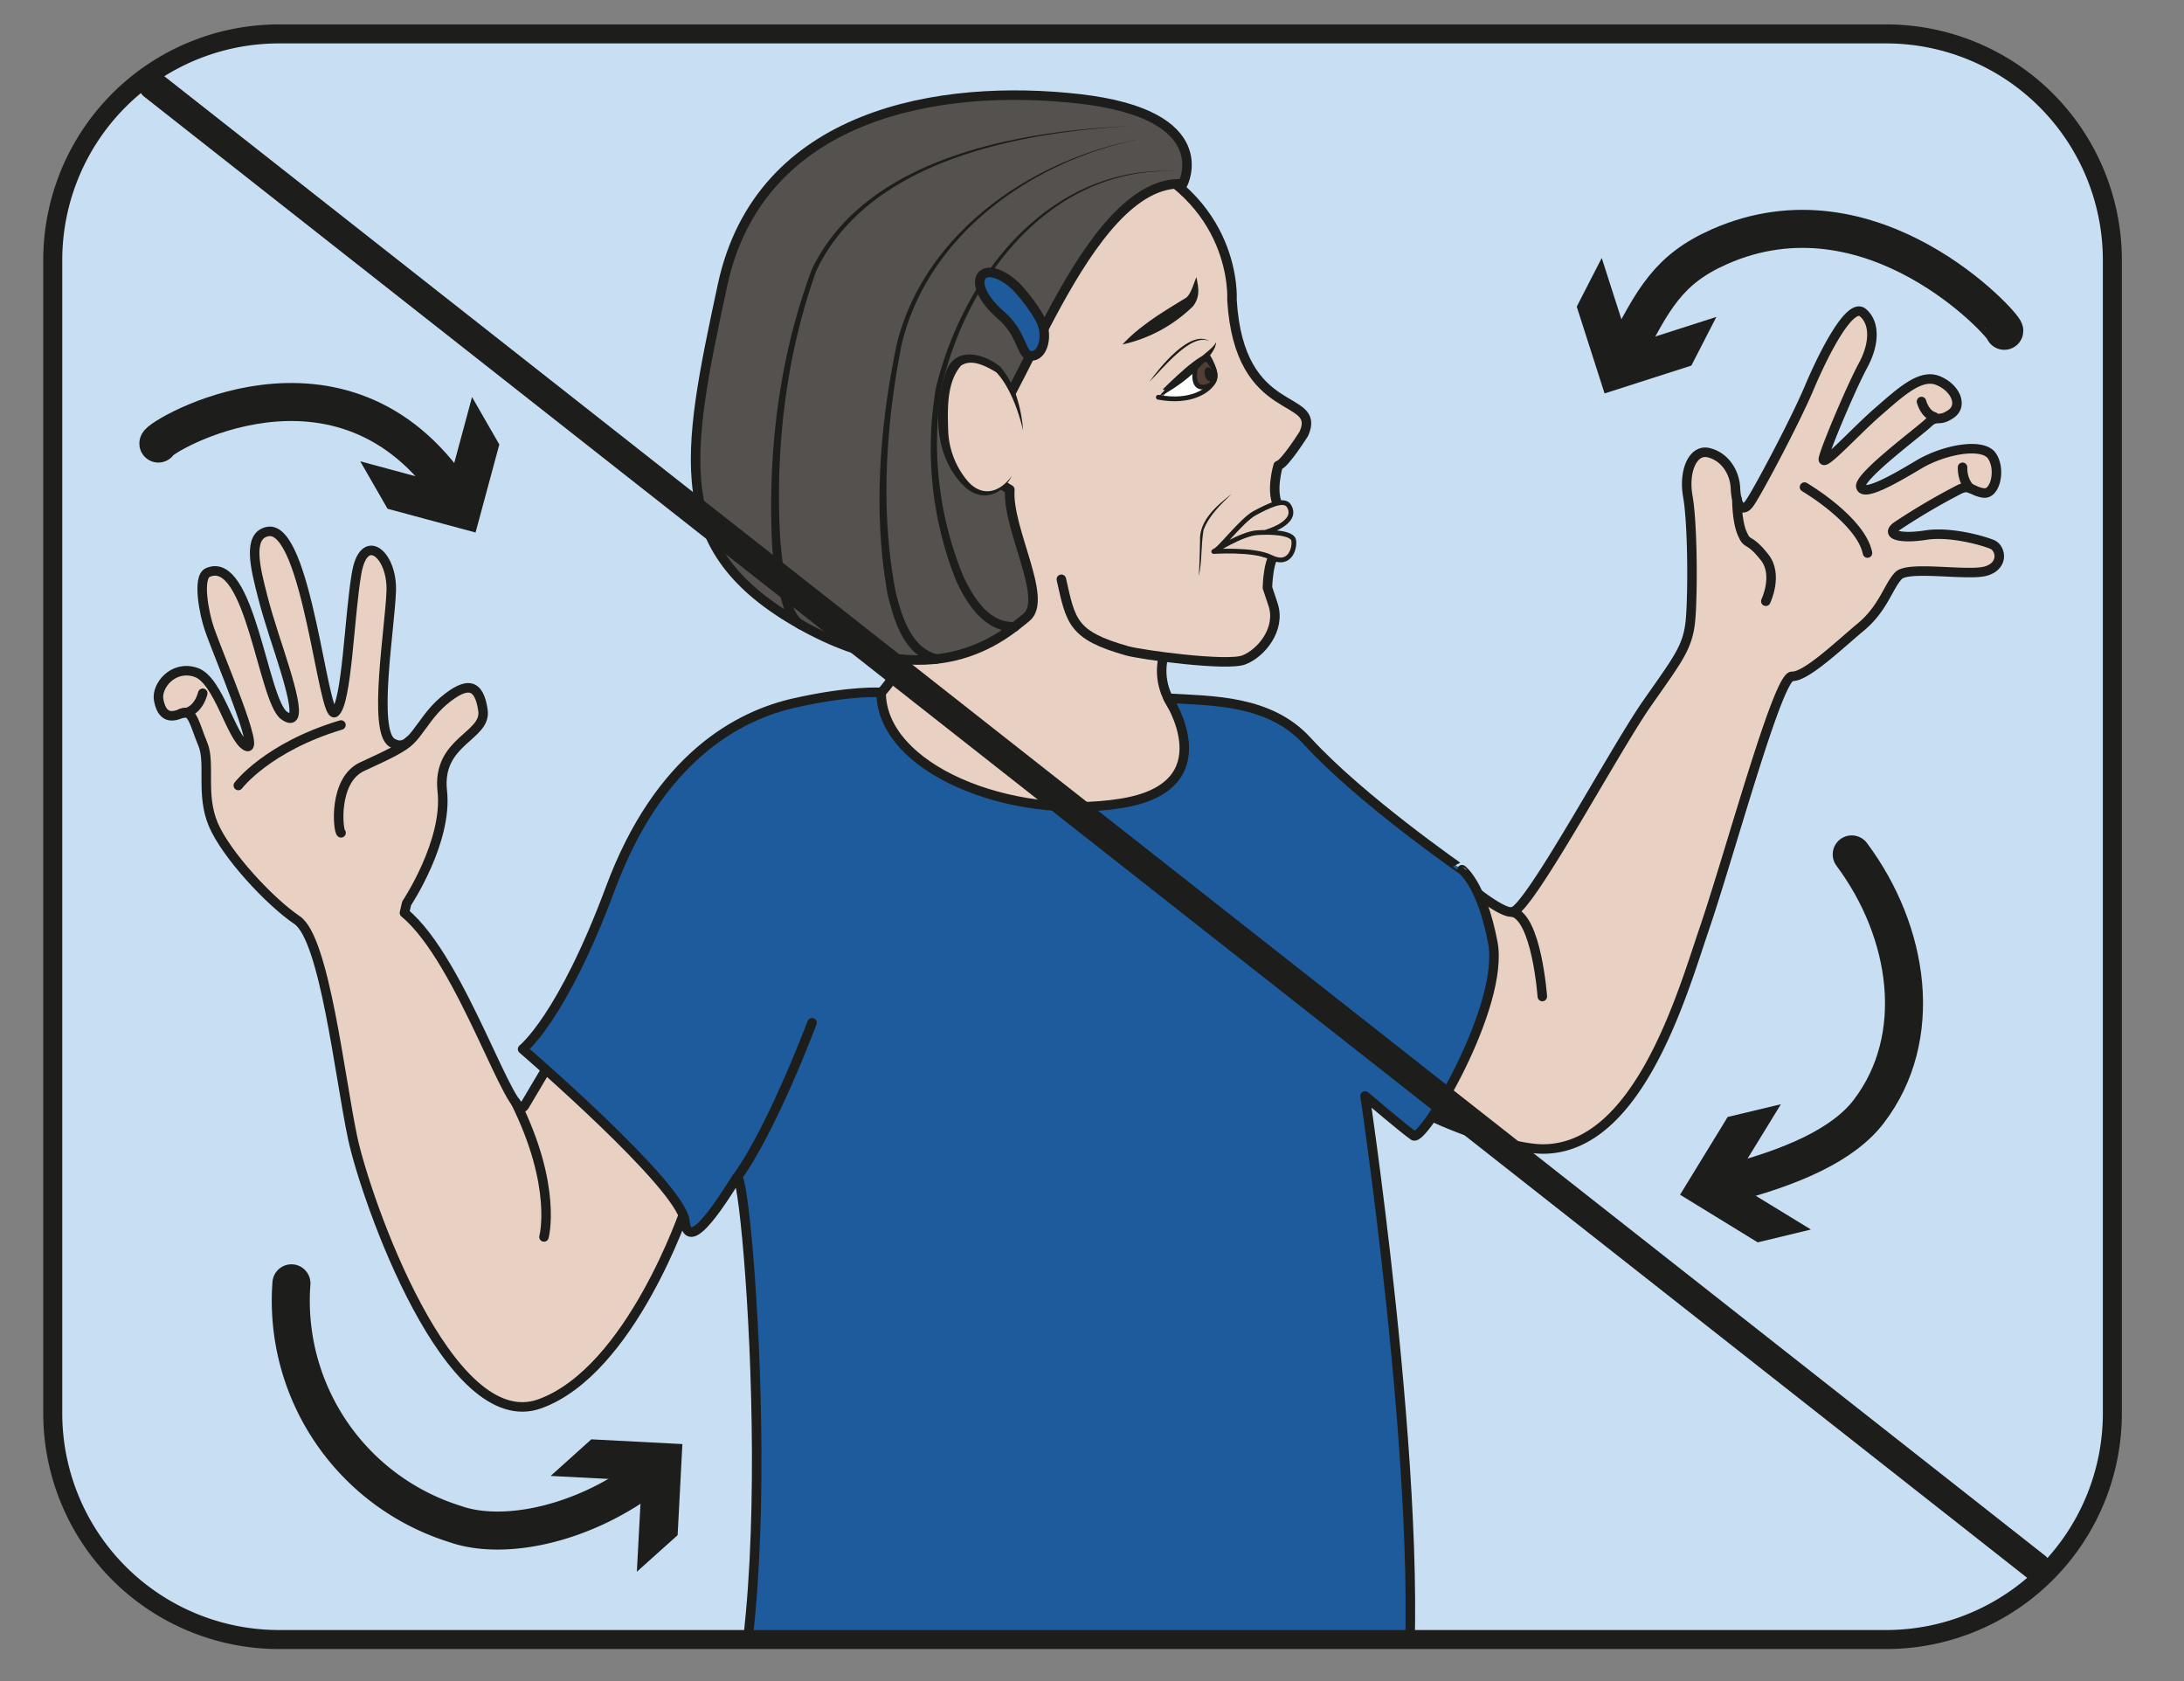
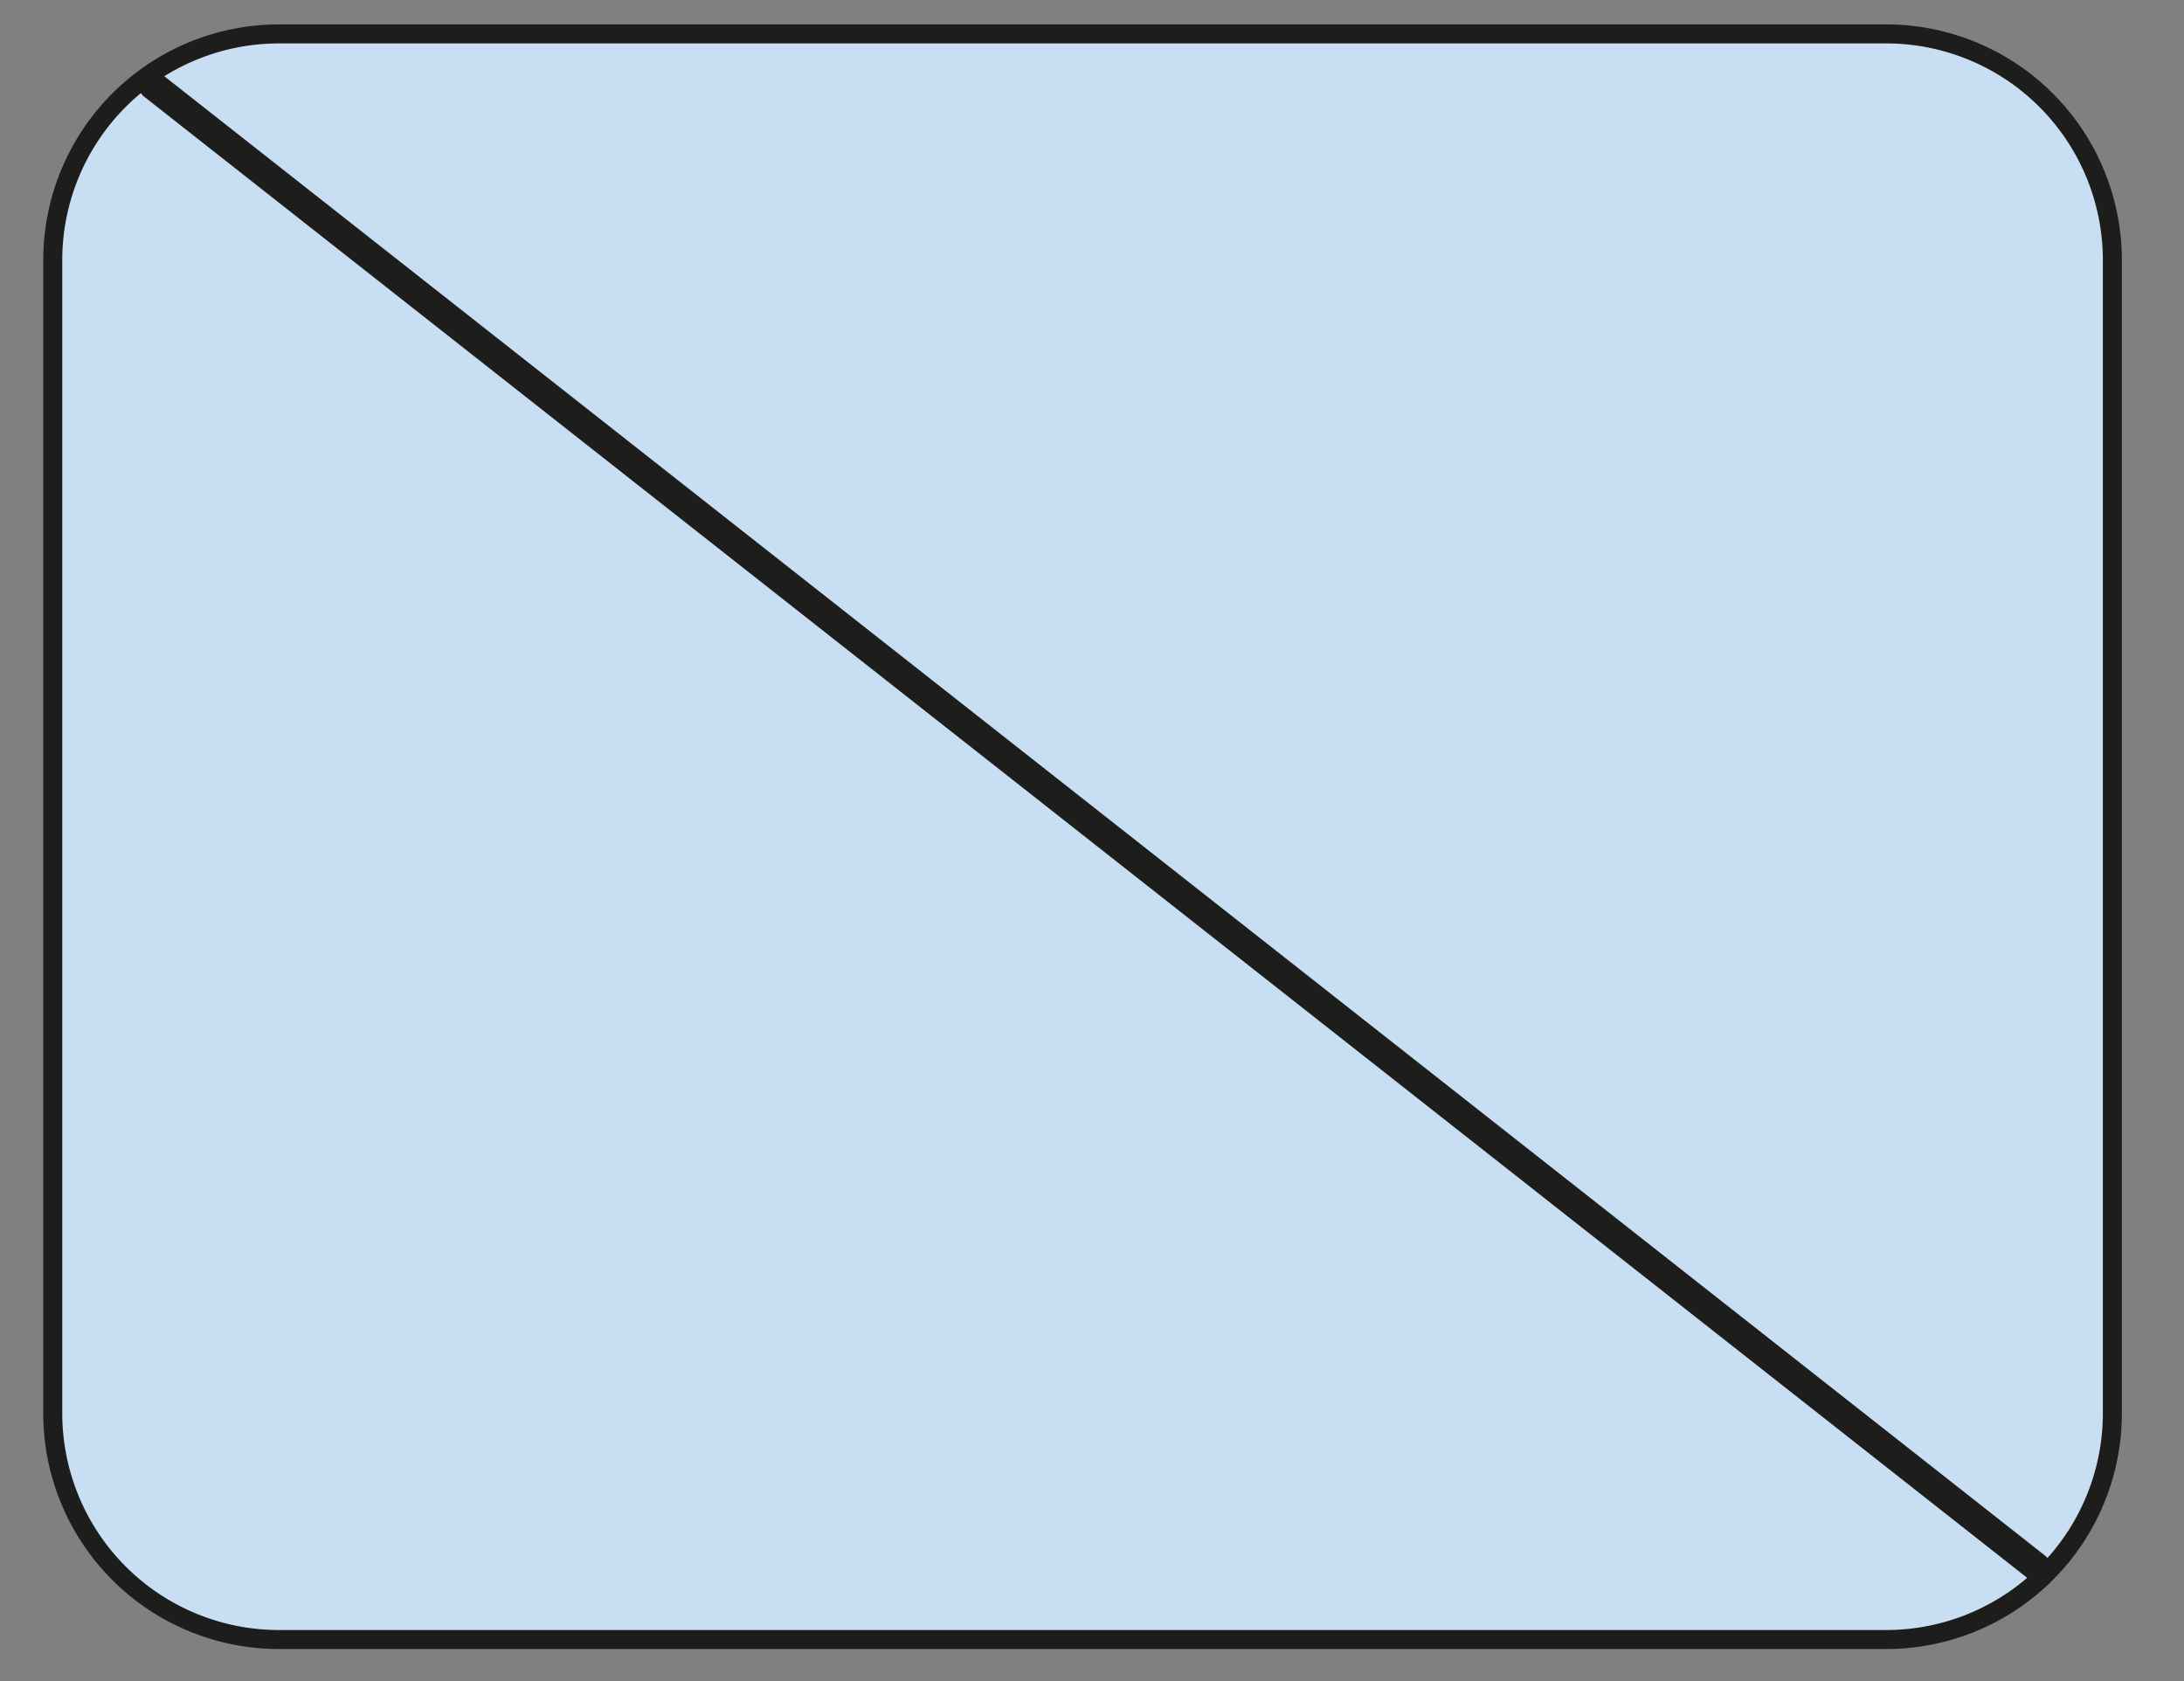
<svg xmlns="http://www.w3.org/2000/svg" xml:space="preserve" viewBox="0 0 306.28 235.75">
  <rect x="0" y="0" width="306.28" height="235.75" fill="#808080" stroke="none" />
  <defs>
    <clipPath id="a" clipPathUnits="userSpaceOnUse">
      <path d="M0 176.81h229.71V0H0Z" />
    </clipPath>
    <clipPath id="b" clipPathUnits="userSpaceOnUse">
-       <path d="M29.35 173.29a23.8 23.8 0 0 1-23.8-23.8V28.2a23.8 23.8 0 0 1 23.8-23.8h169.08a23.8 23.8 0 0 1 23.8 23.8v121.3a23.8 23.8 0 0 1-23.8 23.8z" />
-     </clipPath>
+       </clipPath>
    <clipPath id="c" clipPathUnits="userSpaceOnUse">
      <path d="M0 176.81h229.71V0H0Z" />
    </clipPath>
  </defs>
  <g clip-path="url(#a)" transform="matrix(1.333 0 0 -1.333 0 235.75)">
    <path d="M0 0h-169.08a23.8 23.8 0 0 0-23.8 23.8v121.3a23.8 23.8 0 0 0 23.8 23.8H0a23.8 23.8 0 0 0 23.8-23.8V23.8A23.8 23.8 0 0 0 0 0" style="fill:#c8def2;fill-opacity:1;fill-rule:nonzero;stroke:none" transform="translate(198.04 4.39)" />
    <path d="M0 0h-169.08a23.8 23.8 0 0 0-23.8 23.8v121.3a23.8 23.8 0 0 0 23.8 23.8H0a23.8 23.8 0 0 0 23.8-23.8V23.8A23.8 23.8 0 0 0 0 0Z" style="fill:none;stroke:#1d1d1b;stroke-width:1;stroke-linecap:butt;stroke-linejoin:miter;stroke-miterlimit:10;stroke-dasharray:none;stroke-opacity:1" transform="translate(198.04 4.39)" />
  </g>
  <g clip-path="url(#b)" transform="matrix(1.333 0 0 -1.333 0 235.75)">
    <path d="M0 0s4.34 6.5 3.75 11.8c-.59 5.31 4.68 5.74 4.28 8.5-.4 2.77-1.6 3.14-4.17.97-2.57-2.18-3.36-5.61-5.4-4.37-2.05 1.25-.21 12.1-.08 15.95.14 3.86-2.87 6.37-3.64 1.89-.78-4.48-1.01-13.65-2.28-14.65-1.26-1-2.97 19.85-7.09 19.02-2.17-.44-1.27-3.9-.52-6.83.33-1.3.76-2.7 1.2-4.07 1.56-4.77 3.29-10.03 1.06-8.45-2.22 1.57-3.6 17-8.03 15.04-1.14-.5-.37-4.4.16-5.91 1.04-3.03 5.48-13.23 3.87-12.34-1.6.89-2.88 6.94-5.28 7.75-2.4.81-4.18-1.43-3.92-2.88.33-1.82 1.26-1.94 2.41-1.43 1.15.51 1.4-1.25 2.24-3.25.83-2-.24-5.3 1.1-8.45C-19 5.14-14.44.21-11.53-1.76c2.91-1.96 4.49-16.5 5.85-22.91 1.37-6.42 10.1-31.46 19.7-27.97 9.6 3.48 15.32 20.53 15.32 20.53l6.91 9.8-17.88 11.09-5.98-10.08C11.12-23.46 5.86-6.01-.23-1z" style="fill:#e8d1c2;fill-opacity:1;fill-rule:nonzero;stroke:none" transform="translate(42.78 81.83)" />
    <path d="M0 0s4.34 6.5 3.75 11.8c-.59 5.31 4.68 5.74 4.28 8.5-.4 2.77-1.6 3.14-4.17.97-2.57-2.18-3.36-5.61-5.4-4.37-2.05 1.25-.21 12.1-.08 15.95.14 3.86-2.87 6.37-3.64 1.89-.78-4.48-1.01-13.65-2.28-14.65-1.26-1-2.97 19.85-7.09 19.02-2.17-.44-1.27-3.9-.52-6.83.33-1.3.76-2.7 1.2-4.07 1.56-4.77 3.29-10.03 1.06-8.45-2.22 1.57-3.6 17-8.03 15.04-1.14-.5-.37-4.4.16-5.91 1.04-3.03 5.48-13.23 3.87-12.34-1.6.89-2.88 6.94-5.28 7.75-2.4.81-4.18-1.43-3.92-2.88.33-1.82 1.26-1.94 2.41-1.43 1.15.51 1.4-1.25 2.24-3.25.83-2-.24-5.3 1.1-8.45C-19 5.14-14.44.21-11.53-1.76c2.91-1.96 4.49-16.5 5.85-22.91 1.37-6.42 10.1-31.46 19.7-27.97 9.6 3.48 15.32 20.53 15.32 20.53l6.91 9.8-17.88 11.09-5.98-10.08C11.12-23.46 5.86-6.01-.23-1z" style="fill:none;stroke:#1d1d1b;stroke-width:1;stroke-linecap:round;stroke-linejoin:round;stroke-miterlimit:10;stroke-dasharray:none;stroke-opacity:1" transform="translate(42.78 81.83)" />
    <path d="M0 0s-.47-2.1-2.23-2.1" style="fill:none;stroke:#1d1d1b;stroke-width:1;stroke-linecap:round;stroke-linejoin:miter;stroke-miterlimit:10;stroke-dasharray:none;stroke-opacity:1" transform="translate(21.33 103.93)" />
-     <path d="M0 0c-.33.2-.84 5.55 2.22 6.96C5.3 8.37 6.6 9.04 7.2 9.68" style="fill:none;stroke:#1d1d1b;stroke-width:1;stroke-linecap:round;stroke-linejoin:miter;stroke-miterlimit:10;stroke-dasharray:none;stroke-opacity:1" transform="translate(35.88 89.25)" />
    <path d="M0 0s3.04 4.03 10.8 6.36" style="fill:none;stroke:#1d1d1b;stroke-width:1;stroke-linecap:round;stroke-linejoin:miter;stroke-miterlimit:10;stroke-dasharray:none;stroke-opacity:1" transform="translate(25.07 94.23)" />
    <path d="M0 0s1.44 5.27-3.01 14.21" style="fill:none;stroke:#1d1d1b;stroke-width:1;stroke-linecap:round;stroke-linejoin:miter;stroke-miterlimit:10;stroke-dasharray:none;stroke-opacity:1" transform="translate(57.23 46.74)" />
    <path d="M0 0s.1-18.56-5.57-24.5C-7.2-26.21-1.32-41.08.48-42.34c1.8-1.27 19.53-8.64 20.1-7.8.55.85 11.53 9.45 10.83 13.88 0 0-3.33 5.36-6.48 10.58-2.53 4.19.01 9.02 4.83 10.3" style="fill:#e8d1c2;fill-opacity:1;fill-rule:nonzero;stroke:#1d1d1b;stroke-width:1;stroke-linecap:round;stroke-linejoin:round;stroke-miterlimit:10;stroke-dasharray:none;stroke-opacity:1" transform="translate(98.28 128.51)" />
    <path d="M0 0s6.62-6.18 8.37-5.98c1.75.2 10.73 17 14.17 21.92 3.44 4.93 4.4 6.01 4.62 9.17.22 3.16.17 9.9-.31 12.62-.48 2.71.55 4.99 2.17 4.61 1.62-.37 2.76-1.94 2.84-3.76.08-1.83.71-2.57 1.43-1.63.72.93 4.77 8.53 6.32 12.19 1.54 3.66 4.29 9.05 5.64 7.94 1.35-1.12 1.22-3.4 0-5.62-1.2-2.23-3.84-8.46-4.13-9.7-.28-1.23 3.36 2.84 5.75 4.9 2.38 2.07 4.46 4 6.28 3.27 1.82-.72 2.7-2.62 1.38-3.52-1.31-.9-1.48-.06-2.4-.95-.93-.9-7.34-5.64-7.08-6.7.25-1.07 3.4.72 6.06 2.31 2.66 1.6 6.75 2.36 7.73.93.97-1.42.36-4.1-.9-3.9-1.26.19-1.4.92-2.52.38a69.18 69.18 0 0 1-6.62-3.9c-1.22-.92.5-1.32 3.1-.91 2.6.4 6.08-.6 7-1 .9-.42 1.2-2.2-.64-2.77-1.84-.58-8.2.58-9.24-.49-1.05-1.06-1.6-3.44-3.96-5.4-2.36-1.97-5.76-5.24-7.25-5.2-1.5.05-6.52-18.63-9.28-26.7-2.27-6.67-6.9-23.02-16.93-23.02-3.69 0-12.35 3.11-15.95 5.85C-7.95-22.33 0 0 0 0" style="fill:#e8d1c2;fill-opacity:1;fill-rule:nonzero;stroke:none" transform="translate(150.72 86.9)" />
    <path d="M0 0s6.62-6.18 8.37-5.98c1.75.2 10.73 17 14.17 21.92 3.44 4.93 4.4 6.01 4.62 9.17.22 3.16.17 9.9-.31 12.62-.48 2.71.55 4.99 2.17 4.61 1.62-.37 2.76-1.94 2.84-3.76.08-1.83.71-2.57 1.43-1.63.72.93 4.77 8.53 6.32 12.19 1.54 3.66 4.29 9.05 5.64 7.94 1.35-1.12 1.22-3.4 0-5.62-1.2-2.23-3.84-8.46-4.13-9.7-.28-1.23 3.36 2.84 5.75 4.9 2.38 2.07 4.46 4 6.28 3.27 1.82-.72 2.7-2.62 1.38-3.52-1.31-.9-1.48-.06-2.4-.95-.93-.9-7.34-5.64-7.08-6.7.25-1.07 3.4.72 6.06 2.31 2.66 1.6 6.75 2.36 7.73.93.97-1.42.36-4.1-.9-3.9-1.26.19-1.4.92-2.52.38a69.18 69.18 0 0 1-6.62-3.9c-1.22-.92.5-1.32 3.1-.91 2.6.4 6.08-.6 7-1 .9-.42 1.2-2.2-.64-2.77-1.84-.58-8.2.58-9.24-.49-1.05-1.06-1.6-3.44-3.96-5.4-2.36-1.97-5.76-5.24-7.25-5.2-1.5.05-6.52-18.63-9.28-26.7-2.27-6.67-6.9-23.02-16.93-23.02-3.69 0-12.35 3.11-15.95 5.85C-7.95-22.33 0 0 0 0Z" style="fill:none;stroke:#1d1d1b;stroke-width:1;stroke-linecap:round;stroke-linejoin:round;stroke-miterlimit:10;stroke-dasharray:none;stroke-opacity:1" transform="translate(150.72 86.9)" />
    <path d="M0 0s-.6 8.36-3.17 8.9" style="fill:none;stroke:#1d1d1b;stroke-width:1;stroke-linecap:round;stroke-linejoin:miter;stroke-miterlimit:10;stroke-dasharray:none;stroke-opacity:1" transform="translate(162.26 72.03)" />
    <path d="M0 0s1.35 2.8-.14 4.64C-1.85 6.8-1.89 5.75-2.47 7.1c-.6 1.34-.57 3.7-.57 3.7" style="fill:none;stroke:#1d1d1b;stroke-width:1;stroke-linecap:round;stroke-linejoin:miter;stroke-miterlimit:10;stroke-dasharray:none;stroke-opacity:1" transform="translate(185.77 113.61)" />
    <path d="M0 0s5.92-3.47 6.63-6.94" style="fill:none;stroke:#1d1d1b;stroke-width:1;stroke-linecap:round;stroke-linejoin:miter;stroke-miterlimit:10;stroke-dasharray:none;stroke-opacity:1" transform="translate(189.84 125.62)" />
    <path d="M0 0s.33-1.33 1.33-1.61" style="fill:none;stroke:#1d1d1b;stroke-width:1;stroke-linecap:round;stroke-linejoin:miter;stroke-miterlimit:10;stroke-dasharray:none;stroke-opacity:1" transform="translate(202.15 134.62)" />
    <path d="M0 0s-.09-1.34.8-2.22" style="fill:none;stroke:#1d1d1b;stroke-width:1;stroke-linecap:round;stroke-linejoin:miter;stroke-miterlimit:10;stroke-dasharray:none;stroke-opacity:1" transform="translate(206.47 127.7)" />
    <path d="M0 0s-3.14.23-9.07-1.1C-15-2.41-23.36-6.84-28.47-20.58c-5.12-13.74-9.25-16.94-9.25-16.94S-21-51.9-20.64-55.65c.36-3.75 4.34 2.92 5.46 4.62 1.12 1.7 5.86-56.99-4.25-64.58-1.7-1.29 52.94-.48 73.28-.13 3.73.06-.1 1.15.7 4.8 3.93 17.92-3.64 68.49-3.64 68.49s4.05-3.45 5.1-4.18c1.05-.73 9.61 13.7 8.34 20.33-1.18 6.18-3.24 7.65-3.24 7.65S50.45-11.28 44.8-5.09C40.83-.76 34.78-.89 30.19-.61c0 0 6.18-9.32-5-11.07C13.5-13.52.01-7.98 0 0" style="fill:#1d5b9c;fill-opacity:1;fill-rule:nonzero;stroke:none" transform="translate(92.7 104.02)" />
    <path d="M0 0s-3.14.23-9.07-1.1C-15-2.41-23.36-6.84-28.47-20.58c-5.12-13.74-9.25-16.94-9.25-16.94S-21-51.9-20.64-55.65c.36-3.75 4.34 2.92 5.46 4.62 1.12 1.7 5.86-56.99-4.25-64.58-1.7-1.29 52.94-.48 73.28-.13 3.73.06-.1 1.15.7 4.8 3.93 17.92-3.64 68.49-3.64 68.49s4.05-3.45 5.1-4.18c1.05-.73 9.61 13.7 8.34 20.33-1.18 6.18-3.24 7.65-3.24 7.65S50.45-11.28 44.8-5.09C40.83-.76 34.78-.89 30.19-.61c0 0 6.18-9.32-5-11.07C13.5-13.52.01-7.98 0 0Z" style="fill:none;stroke:#1d1d1b;stroke-width:1;stroke-linecap:round;stroke-linejoin:round;stroke-miterlimit:10;stroke-dasharray:none;stroke-opacity:1" transform="translate(92.7 104.02)" />
    <path d="M0 0s-4.18-11.17-7.9-16.28" style="fill:none;stroke:#1d1d1b;stroke-width:1;stroke-linecap:round;stroke-linejoin:miter;stroke-miterlimit:10;stroke-dasharray:none;stroke-opacity:1" transform="translate(85.43 69.27)" />
    <path d="M0 0c-.07.66 19.34 12.31 31.11-5.4" style="fill:none;stroke:#1d1d1b;stroke-width:4;stroke-linecap:round;stroke-linejoin:round;stroke-miterlimit:4;stroke-dasharray:none;stroke-opacity:1" transform="translate(16.66 130.2)" />
    <path d="m0 0 9.26-2.5 2.5 9.26 2.87-4.99-2.5-9.26-9.26 2.5z" style="fill:#1d1d1b;fill-opacity:1;fill-rule:nonzero;stroke:none" transform="translate(37.9 128.33)" />
    <path d="M0 0c.07.51-13.85 16-30 8.83-5.3-2.35-6.95-5.44-9.96-11.35" style="fill:none;stroke:#1d1d1b;stroke-width:4;stroke-linecap:round;stroke-linejoin:round;stroke-miterlimit:4;stroke-dasharray:none;stroke-opacity:1" transform="translate(210.86 142.06)" />
    <path d="m0 0 2.93-9.13 9.13 2.93-2.63-5.12L.3-14.25l-2.93 9.13z" style="fill:#1d1d1b;fill-opacity:1;fill-rule:nonzero;stroke:none" transform="translate(168.51 149.72)" />
    <path d="M0 0a24.6 24.6 0 0 1 17.19-25.31c5.14-1.83 13.67-.06 20.56 5.3" style="fill:none;stroke:#1d1d1b;stroke-width:4;stroke-linecap:round;stroke-linejoin:round;stroke-miterlimit:4;stroke-dasharray:none;stroke-opacity:1" transform="translate(30.66 41.86)" />
    <path d="m0 0 .51 9.58-9.58.5 4.28 3.85 9.58-.5-.5-9.58z" style="fill:#1d1d1b;fill-opacity:1;fill-rule:nonzero;stroke:none" transform="translate(67 11.52)" />
    <path d="M0 0c6.1-8.18 7.73-19.27 1.8-27.03-2.63-3.46-7.96-5.9-15.4-7.77" style="fill:none;stroke:#1d1d1b;stroke-width:4;stroke-linecap:round;stroke-linejoin:round;stroke-miterlimit:4;stroke-dasharray:none;stroke-opacity:1" transform="translate(194.81 86.98)" />
    <path d="m0 0-5.02-8.18 8.18-5-5.6-1.35-8.17 5.01 5.01 8.18z" style="fill:#1d1d1b;fill-opacity:1;fill-rule:nonzero;stroke:none" transform="translate(187.36 60.7)" />
    <path d="M0 0s-6.12 3.28-10.76 9.98c-6.16 8.88-3.78 13.98 4.21 20.66C7.47 42.35 13.62 48.19 16.64 46.42c0 0 6.2-1.48 7.07-1.8 12.6-4.7 11.88-15.51 11.88-15.51.76-12.82 9.5-9.71 7.56-14.08 0 0-2.06-3.27-2.7-3.34 0 0-.89-2.95.12-4.42.9-1.3-.43-1.38-.43-1.38l-3.88-1.66c3.4-3.17 6.07-1.28 4.1-1.76-.96-.24-1.04-3.63-1.04-3.63l.6-1.8c.84-2.6-1.31-5.13-3.08-5.8-1.77-.69-10.84.54-12.3.96-5.73 1.63-5.9 3.04-6.9 7.52" style="fill:#e8d1c2;fill-opacity:1;fill-rule:nonzero;stroke:#1d1d1b;stroke-width:1;stroke-linecap:round;stroke-linejoin:round;stroke-miterlimit:10;stroke-dasharray:none;stroke-opacity:1" transform="translate(94.02 116.2)" />
    <path d="M0 0s1.07-1.65.62-2.59c-.5-1-2.45-2.35-5.85-1.7C-5.23-4.3-1.24-.14 0 0" style="fill:#fff;fill-opacity:1;fill-rule:nonzero;stroke:none" transform="translate(127.09 139.36)" />
    <path d="M0 0s1.07-1.65.62-2.59c-.5-1-2.45-2.35-5.85-1.7C-5.23-4.3-1.24-.14 0 0z" style="fill:none;stroke:#1d1d1b;stroke-width:.5;stroke-linecap:butt;stroke-linejoin:round;stroke-miterlimit:10;stroke-dasharray:none;stroke-opacity:1" transform="translate(127.09 139.36)" />
    <path d="M0 0s-.52-2.15.64-2.2c1.16-.06 2.08 1.1.74 2.72C.91 1.08-.15.04-.15.04" style="fill:#523f34;fill-opacity:1;fill-rule:nonzero;stroke:#1d1d1b;stroke-width:.5;stroke-linecap:round;stroke-linejoin:round;stroke-miterlimit:10;stroke-dasharray:none;stroke-opacity:1" transform="translate(125.8 138.34)" />
-     <path d="M0 0c.1-.4-.01-.78-.26-.84-.24-.07-.52.21-.62.61-.1.4.01.78.25.84C-.38.68-.1.4 0 0" style="fill:#1d1d1b;fill-opacity:1;fill-rule:nonzero;stroke:none" transform="translate(127.64 137.59)" />
    <path d="M0 0c1.35 1.58 3.07 3 4.64 4.34.43.42 1.2.92 1.45 1.48-.06-.75-.6-1.35-1.04-1.9A17.06 17.06 0 0 0 0 0" style="fill:#1d1d1b;fill-opacity:1;fill-rule:nonzero;stroke:none" transform="translate(121.86 135.07)" />
    <path d="M0 0c1.07 1.48 4.33 5.6 6.35 4.25C4.4 5.26 1.33 1.25 0 0" style="fill:#1d1d1b;fill-opacity:1;fill-rule:nonzero;stroke:none" transform="translate(120.92 136.7)" />
    <path d="M0 0s3.75 7.27-10.9 8.94c-14.63 1.66-33.63-1.46-37.54-19.6-3.9-18.15-5.8-27.82 8.2-35.7 14.01-7.87 21.4-1.16 23.77.75 2.37 1.91-2.05 9.31-1.74 13.44 0 0-7.43 4.18-3.2 5.63C-17.76-25.3-10.37.56 0 0" style="fill:#54514e;fill-opacity:1;fill-rule:nonzero;stroke:none" transform="translate(124.45 157.52)" />
    <path d="M0 0s3.75 7.27-10.9 8.94c-14.63 1.66-33.63-1.46-37.54-19.6-3.9-18.15-5.8-27.82 8.2-35.7 14.01-7.87 21.4-1.16 23.77.75 2.37 1.91-2.05 9.31-1.74 13.44 0 0-7.43 4.18-3.2 5.63C-17.76-25.3-10.37.56 0 0Z" style="fill:none;stroke:#1d1d1b;stroke-width:1;stroke-linecap:butt;stroke-linejoin:round;stroke-miterlimit:10;stroke-dasharray:none;stroke-opacity:1" transform="translate(124.45 157.52)" />
    <path d="M0 0c-13.15.47-22.01-11.1-24.7-22.88a36.87 36.87 0 0 1 2.35-19.79c1.05-2.18 2.65-4.84 5.36-4.76a.5.5 0 1 0 .04-1c-3.12-.1-5.08 2.9-6.2 5.4a37.53 37.53 0 0 0-2.1 20.26C-22.38-10.92-13.23.7 0 0" style="fill:#1d1d1b;fill-opacity:1;fill-rule:nonzero;stroke:none" transform="translate(123.72 158.85)" />
    <path d="M0 0s1.8-1.9 2.64-3.64c.86-1.82.02-4.1-1.32-3.61-.74.27-.8 2.4-2.86 4.18C-5.64.46-3.6 3.3 0 0" style="fill:#1d5b9c;fill-opacity:1;fill-rule:nonzero;stroke:none" transform="translate(106.88 146.74)" />
    <path d="M0 0s1.8-1.9 2.64-3.64c.86-1.82.02-4.1-1.32-3.61-.74.27-.8 2.4-2.86 4.18C-5.64.46-3.6 3.3 0 0Z" style="fill:none;stroke:#1d1d1b;stroke-width:1;stroke-linecap:round;stroke-linejoin:round;stroke-miterlimit:10;stroke-dasharray:none;stroke-opacity:1" transform="translate(106.88 146.74)" />
    <path d="M0 0c-11.33-2.26-22.42-9.97-25.2-21.66-1.66-8.48-2.27-17.54-.61-26.06.62-2.5 1.64-5.85 4.37-6.52a.5.5 0 1 0-.2-.98c-3.3.87-4.33 4.44-5.03 7.3-1.56 8.7-.82 17.8.98 26.4C-22.72-9.79-11.44-2.12 0 0" style="fill:#1d1d1b;fill-opacity:1;fill-rule:nonzero;stroke:none" transform="translate(120.05 162.26)" />
    <path d="M0 0c-11.68-.64-27.62-3.56-33.15-15.2-3.22-8.94-4.34-18.73-3.81-28.2.2-2.34.46-4.72 1.26-6.92.28-.72.66-1.46 1.16-1.7a.5.5 0 1 0-.51-.87c-.96.61-1.23 1.46-1.55 2.23a27.23 27.23 0 0 0-1.24 7.2c-.4 9.62.85 19.44 4.24 28.46C-27.86-3.26-11.83-.5 0 0" style="fill:#1d1d1b;fill-opacity:1;fill-rule:nonzero;stroke:none" transform="translate(119.04 163.6)" />
    <path d="M0 0c-1.97-3-4.43-2.16-6.2 1.07-1.4 2.57-1.37 7.98.03 10.3 1.4 2.32 4.75-.18 4.75-.18S.5 9.33 1.18 4.8" style="fill:#e8d1c2;fill-opacity:1;fill-rule:nonzero;stroke:none" transform="translate(106.45 126.8)" />
    <path d="M0 0c-1.12-2.22-3.41-2.82-5.2-.9-2.96 3.07-3.08 7.98-1.72 11.86.98 2.72 3.98 1.93 5.72.5a9.14 9.14 0 0 0 1.72-3.2c.36-1.14.58-2.3.66-3.47-.5 2.13-1.43 4.64-2.82 6.11-1.08.64-2.57 1.45-3.7.7-1.5-1.71-1.43-4.48-1.36-6.74A8.7 8.7 0 0 1-4.73-.45C-3.2-2.3-1.3-1.81 0 0" style="fill:#1d1d1b;fill-opacity:1;fill-rule:nonzero;stroke:none" transform="translate(106.45 126.8)" />
    <path d="M0 0c.21-1.07.43-2.04-.36-3.06a15.35 15.35 0 0 0-7.42-4.02 15.5 15.5 0 0 0 2.11 1.9c1.42 1.11 3.04 2.07 4.56 3C-.6-1.84-.3-.68 0 0" style="fill:#1d1d1b;fill-opacity:1;fill-rule:nonzero;stroke:none" transform="translate(125.87 147.7)" />
    <path d="M0 0c-1.15-1.1-2.4-2.29-2.96-3.8-.28-1.56-.14-3.25-.5-4.84.05.82.08 1.64.1 2.45l.03 1.23C-3.46-2.81-1.55-1.2 0 0" style="fill:#1d1d1b;fill-opacity:1;fill-rule:nonzero;stroke:none" transform="translate(129.58 124.9)" />
    <path d="M0 0s3.67.97 2.55 2.8c-.51.84-2.24-.03-3.61-.77-1.37-.73-3.8-3.99-4.3-4.03-.29-.02 4.16.32 6-.6 2.14-1.07 2.57 1.17 2.4 1.83C2.84-.06.86.1-.8-.02-2.44-.13-5.36-2-5.36-2" style="fill:#e8d1c2;fill-opacity:1;fill-rule:nonzero;stroke:#1d1d1b;stroke-width:.5;stroke-linecap:round;stroke-linejoin:round;stroke-miterlimit:10;stroke-dasharray:none;stroke-opacity:1" transform="translate(133.05 120.84)" />
  </g>
  <g clip-path="url(#c)" transform="matrix(1.333 0 0 -1.333 0 235.75)">
    <path d="M0 0h-169.08a23.8 23.8 0 0 0-23.8 23.8v121.3a23.8 23.8 0 0 0 23.8 23.8H0a23.8 23.8 0 0 0 23.8-23.8V23.8A23.8 23.8 0 0 0 0 0Z" style="fill:none;stroke:#1d1d1b;stroke-width:2;stroke-linecap:butt;stroke-linejoin:miter;stroke-miterlimit:10;stroke-dasharray:none;stroke-opacity:1" transform="translate(198.43 4.39)" />
    <path d="m0 0 198.13-155.83" style="fill:none;stroke:#1d1d1b;stroke-width:3;stroke-linecap:round;stroke-linejoin:round;stroke-miterlimit:10;stroke-dasharray:none;stroke-opacity:1" transform="translate(16.09 167.87)" />
  </g>
</svg>